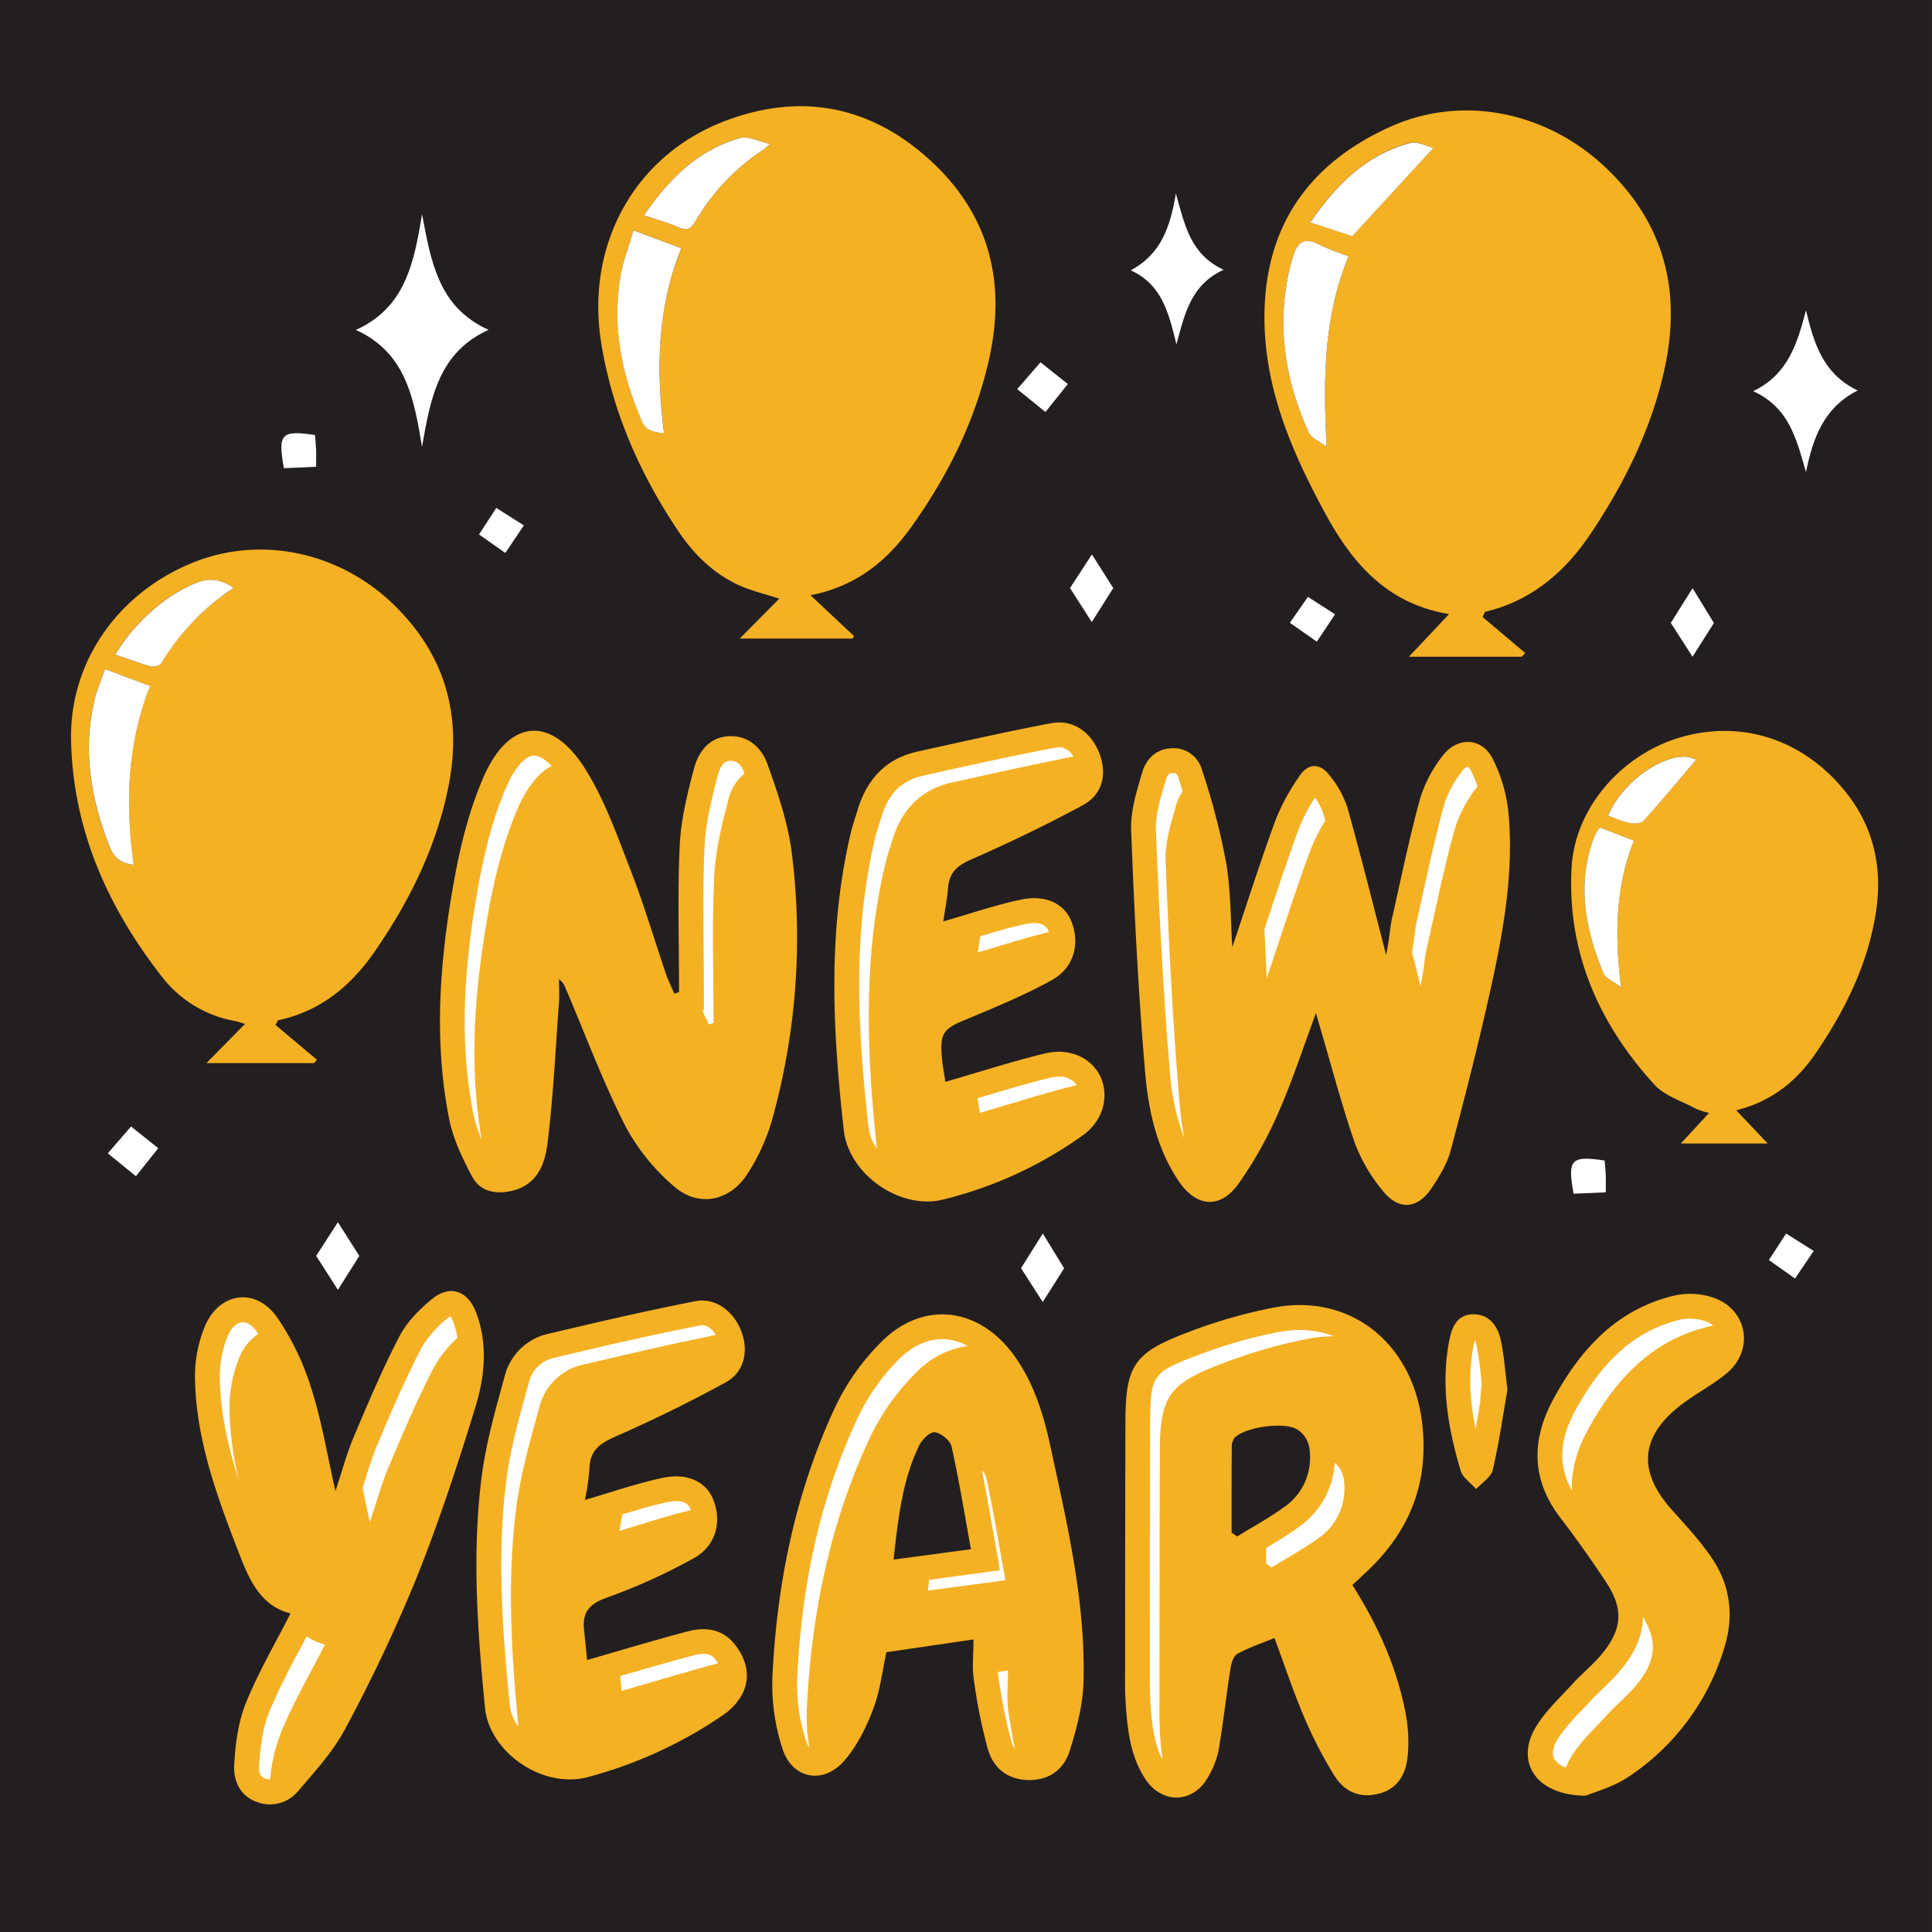
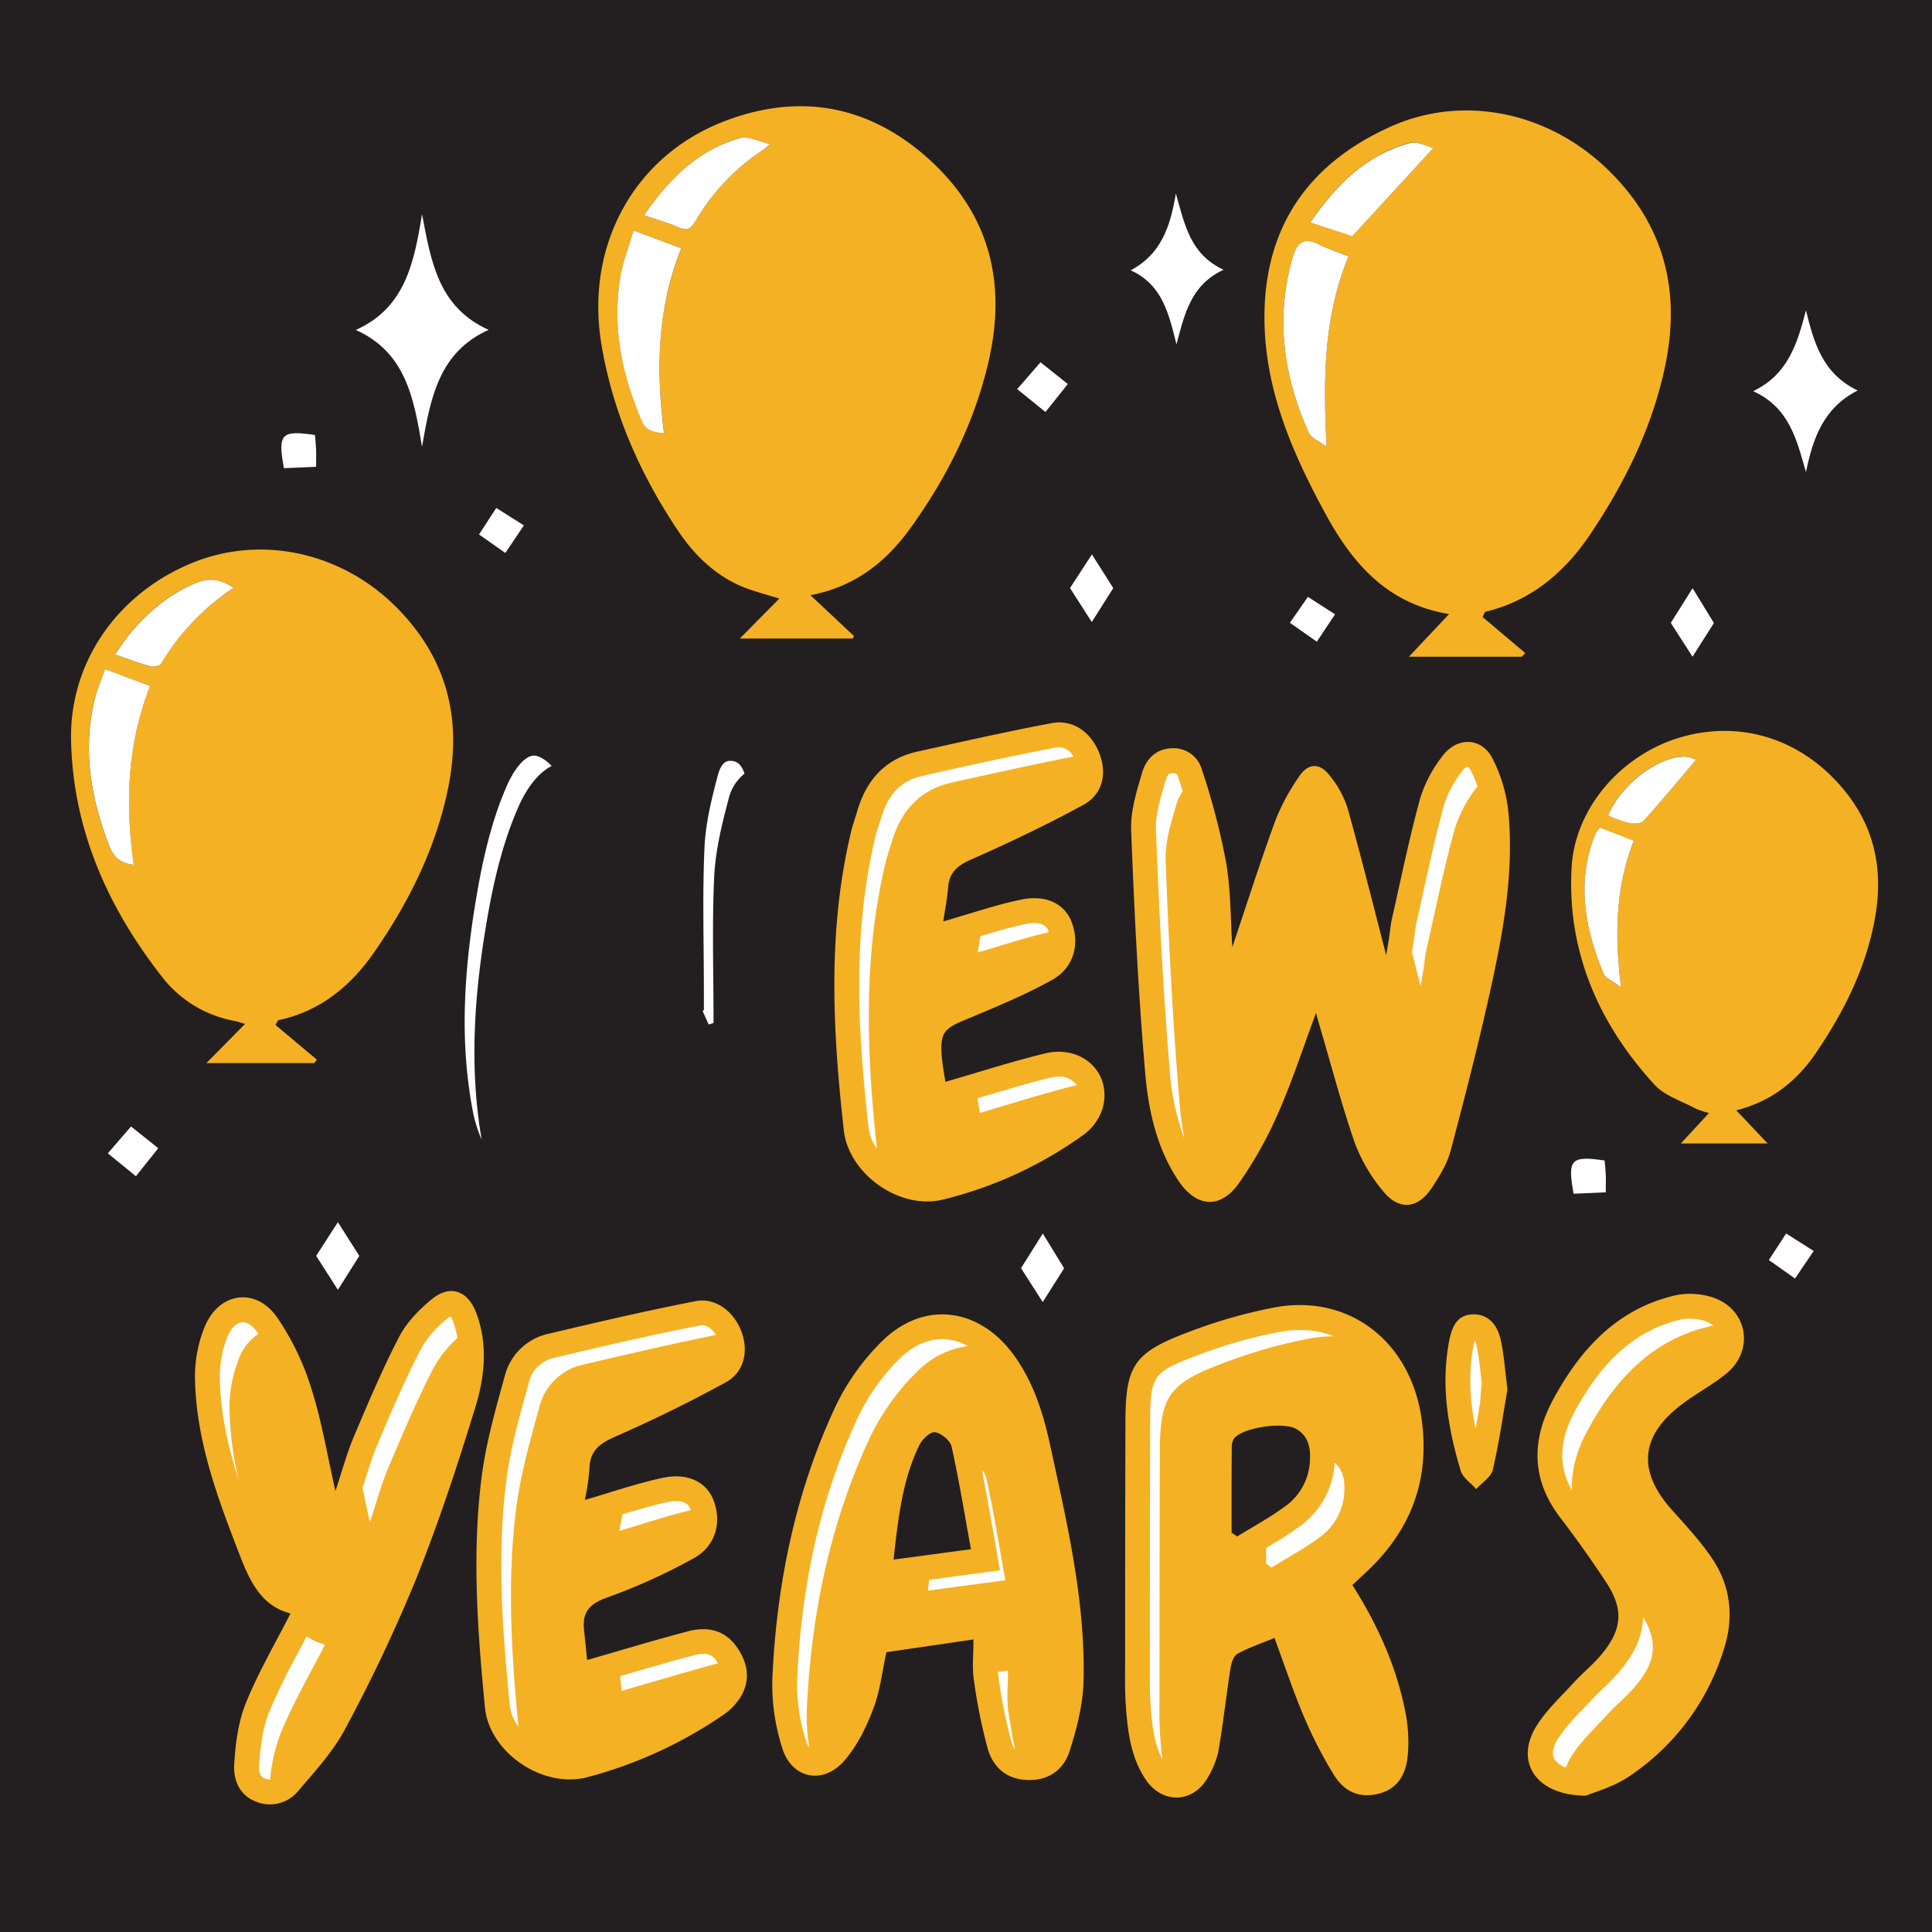
<svg xmlns="http://www.w3.org/2000/svg" viewBox="0 0 560.31 560.31">
  <rect x="0" y="0" width="560.31" height="560.31" fill="#808080" stroke="none" />
  <defs>
    <style>.cls-1{fill:#231f20;}.cls-2{fill:#f5b124;}.cls-3{fill:#fff;}</style>
  </defs>
  <g id="New_Years" data-name="New Years">
    <g id="New_Years-2" data-name="New Years">
      <rect class="cls-1" width="560.3" height="560.31" />
      <path class="cls-2" d="M357.39,274.67c4-11.8,7.94-24.28,12.44-36.57A61.64,61.64,0,0,1,376.91,225c2.52-3.72,5.88-3.76,8.63-.19a29.13,29.13,0,0,1,5.27,9.51c4,14.35,7.61,28.82,11.2,42.68.15-.85.49-2.74.79-4.64.33-2.14.48-4.31,1-6.41,2.59-11.49,4.95-23,8.06-34.38a38.5,38.5,0,0,1,6.43-12.25c4.13-5.58,11.19-5.61,14.46.45a44.22,44.22,0,0,1,4.81,16.93c1.35,16.39-1.42,32.54-4.89,48.47-3.53,16.2-7.65,32.28-11.9,48.3-1,3.92-3.28,7.65-5.56,11.08-4.12,6.18-9.63,6.57-14.27.69a48.48,48.48,0,0,1-8-13.69c-3.85-11.12-6.83-22.53-10.16-33.83-.36-1.23-.71-2.48-1.13-3.93-3.71,10-6.87,19.76-11,29.12a115.76,115.76,0,0,1-11.43,20.35c-5.31,7.44-12.23,6.92-17.39-.74-6.42-9.52-8.8-20.6-9.73-31.63-2-23.34-3.15-46.76-4.05-70.18-.21-5.46,1.58-11.13,3.14-16.5,1.15-3.95,3.9-7,8.6-7.2a8.52,8.52,0,0,1,8.78,6.19,200.82,200.82,0,0,1,7,26.83C357,258.35,356.87,266.92,357.39,274.67Z" />
-       <path class="cls-2" d="M196.94,287.71c0-14.12-.46-28.25.18-42.34.35-7.53,2.18-15.09,4.14-22.43,1.25-4.71,4.21-9,9.84-9.41,5.79-.42,9.75,3.26,11.47,8.06,2.94,8.22,5.84,16.7,7,25.3A196.68,196.68,0,0,1,223.85,325a58.34,58.34,0,0,1-7,15.32c-5.1,8.06-14.26,10-21.44,3.69a60.49,60.49,0,0,1-14.16-17.66c-6.5-12.88-11.56-26.48-17.22-39.77a5.61,5.61,0,0,0-1.91-2.6c0,2.19.14,4.39,0,6.57-1,13.58-1.64,27.21-3.29,40.71-.75,6.15-2.85,12.43-10.57,14.14-4.82,1.06-9.07,0-11.3-4.12-2.86-5.33-5.58-11.05-6.73-16.93-4.56-23.19-2.62-46.43,1.55-69.44,1.83-10,4.39-20.23,8.45-29.55,7.37-16.9,19.63-18,29.44-2.44,5.68,9,9.31,19.4,13.21,29.42s6.85,20.12,10.28,30.18c.66,1.93,1.59,3.77,2.4,5.65Z" />
      <path class="cls-2" d="M392.21,459.69c7.37,11.6,12.89,23.83,15.44,37.19a44.11,44.11,0,0,1,.61,12.35c-.51,5.2-2.79,9.6-8.54,11s-10-.86-12.83-5.42a126.52,126.52,0,0,1-8.65-16.77c-3.11-7.29-5.6-14.84-8.62-23-3.95,1.63-7.57,2.8-10.81,4.64-1.17.67-1.78,2.9-2,4.51-1.23,7.85-2.08,15.77-3.44,23.6a24.76,24.76,0,0,1-3.15,7.81c-4.25,7.4-13.14,7.64-17.92.54-4.45-6.61-5.29-14.25-5.82-21.9-.28-4.14-.18-8.31-.18-12.47q0-34.43.09-68.85c0-16.76,2.28-20.52,17.86-26.43a148,148,0,0,1,25.3-7.3c22.09-4.12,40,10.31,42.85,33.17,2.2,17.69-3.65,32-16.45,43.83Zm-35-15.19,1.59,1.1c4.57-2.83,9.34-5.38,13.65-8.55a17.18,17.18,0,0,0,7.43-13c.25-3.74-.18-7.4-3.86-9.58s-15.08-.59-18,2.55a4.23,4.23,0,0,0-.79,2.65C357.16,428,357.18,436.23,357.18,444.5Z" />
      <path class="cls-2" d="M282.33,475.46l-25.25,3.7c-1.22,5.53-1.83,11.23-3.81,16.4-2,5.33-4.68,10.77-8.35,15-6.09,7.1-15.17,5.41-18-3.42A60.21,60.21,0,0,1,224,486.66c1.23-27.08,6.59-53.42,18-78.12A67.35,67.35,0,0,1,256,388.78c11.94-11.55,27.61-9.59,37.64,3.7,6,8,8.93,17.4,11,27,4.84,22.4,10.14,44.79,9.61,67.9-.15,6.81-1.92,13.75-4,20.32-1.68,5.38-5.9,8.7-12.13,8.53s-10.11-3.66-11.68-9.14a153.79,153.79,0,0,1-4-19.9C281.89,483.65,282.33,480,282.33,475.46ZM259.14,452.3l22.45-3c-1.9-10.43-3.48-20.19-5.63-29.81-.39-1.74-3-3.86-4.85-4.12-1.34-.18-3.69,2.09-4.51,3.79C261.68,429.29,260.49,440.31,259.14,452.3Z" />
      <path class="cls-2" d="M273.56,267.22c7.9-2.25,15.11-4.76,22.52-6.31s12.71,1.3,14.69,6.43c2.47,6.39.71,13.34-5.73,16.91-8.1,4.48-16.73,8-25.3,11.59-5.87,2.45-7.09,3.7-6.65,10.11.18,2.63.71,5.24,1.08,7.8,9.72-2.8,19.2-5.87,28.86-8.23,10.89-2.65,19.63,5.74,16.72,16a15.11,15.11,0,0,1-5.33,7.46,117.21,117.21,0,0,1-40.95,18.91c-12.46,3.1-27.32-7.33-28.75-20.08-3.25-29-4.78-58,2.17-86.84.47-1.93,1.16-3.81,1.72-5.72,2.63-9,8.08-15.2,17.47-17.28,12.95-2.86,25.9-5.8,38.94-8.25,6.24-1.17,11.6,2.74,13.9,9,2.15,5.82.86,11.67-4.81,14.75-10.62,5.78-21.6,11-32.66,15.89-3.92,1.74-6.17,3.79-6.5,8.09C274.71,260.66,274.05,263.9,273.56,267.22Z" />
      <path class="cls-2" d="M169.63,435c7.64-2.21,15-4.79,22.56-6.4,7.3-1.55,12.66,1.22,14.69,6.37,2.51,6.37.77,13.37-5.67,16.94a171.39,171.39,0,0,1-25.31,11.46c-5,1.8-7.07,4.27-6.52,9.3.31,2.92.59,5.85.89,8.76,10.13-2.9,19.64-5.8,29.25-8.32,5.29-1.38,10.33-.62,13.89,4.18,3.31,4.49,4.39,9.45,1.61,14.48a17.73,17.73,0,0,1-5.42,5.69,126.81,126.81,0,0,1-39.25,17.95c-13,3.43-28.44-7.23-29.7-20.16-2.16-22.2-3.79-44.48-1-66.7,1.27-10,4.06-19.77,6.74-29.49a16.73,16.73,0,0,1,12.7-12.25c14.18-3.36,28.39-6.68,42.69-9.46,5.84-1.13,11.28,3.2,13.34,9.09,2,5.58.64,11.56-4.63,14.45-10.46,5.73-21.22,11-32.13,15.79-4.4,1.95-7.25,4-7.4,9.1A68.94,68.94,0,0,1,169.63,435Z" />
      <path class="cls-2" d="M97.28,432.44c1.87-5.59,3.26-10.86,5.36-15.83,4.13-9.77,8.28-19.57,13.17-29,2.15-4.13,5.74-7.79,9.39-10.8,5.29-4.35,10.48-2.6,12.94,4,3.35,9,2.47,18.28-.19,27-5.18,16.94-10.74,33.83-17.33,50.26a460.13,460.13,0,0,1-20.44,43.2c-3.5,6.64-8.79,12.41-13.73,18.18a10.59,10.59,0,0,1-12.32,3c-4.64-1.77-6.45-6.23-6.21-10.52.33-6,1.12-12.36,3.34-17.9,3.57-8.88,8.47-17.23,13-26.11-8.38-2.11-11.74-9.19-14.7-16.83-6.38-16.45-12.6-33-13-50.88a38.1,38.1,0,0,1,3-15.89c4.31-9.61,14.58-10.93,20.7-2.41A75.82,75.82,0,0,1,90.32,402.8C93.34,412.22,94.92,422.1,97.28,432.44Z" />
      <path class="cls-2" d="M459.92,520.78c-14.78-.08-20.66-10.1-14.29-20.27,2.87-4.58,7-8.39,10.69-12.43,2.58-2.82,5.61-5.24,8.05-8.16,6.22-7.43,6.6-13.32,1.25-21.34-4.14-6.23-8.46-12.36-13-18.28-8.59-11.11-8.54-22.71-2.12-34.54,7.87-14.49,18.46-26.14,35.29-30.07a21.13,21.13,0,0,1,10.73.52c10.22,3.23,12.48,15.25,4.22,22.09-4.08,3.38-8.89,5.84-13.11,9.07-12,9.17-12.76,19.33-2.75,30.52,4.09,4.58,8.33,9.12,11.73,14.19,5.28,7.89,6.29,16.83,3.45,25.84a68.36,68.36,0,0,1-28.11,37.6C467.6,518.35,462.35,519.74,459.92,520.78Z" />
      <path class="cls-2" d="M437.18,403c-1.28,7.37-2.41,15.4-4.25,23.28-.49,2.12-3.15,3.73-4.82,5.57-1.54-1.75-3.88-3.28-4.49-5.31-3.65-12.17-5.77-24.57-3.41-37.29.71-3.84,2-7.87,6.76-8.07s7.3,3.17,8.24,7.29C436.23,393,436.49,397.61,437.18,403Z" />
      <path class="cls-3" d="M304.2,270.34c-.05-.15-.1-.28-.15-.4-.57-1.48-2-2.24-4.17-2.24a11.54,11.54,0,0,0-2.33.26c-4.33.91-8.69,2.19-13.24,3.57-.25,1.56-.52,3.12-.75,4.69C290.78,274.16,297.44,271.89,304.2,270.34Z" />
      <path class="cls-3" d="M312.28,314.71c-.06-.07-.1-.15-.16-.23a6.22,6.22,0,0,0-5.07-2.25,10,10,0,0,0-2.32.29c-6.51,1.58-12.87,3.49-19.6,5.5l-1.63.48c.22,1.43.47,2.85.67,4.25C293.64,320,302.88,317,312.28,314.71Z" />
      <path class="cls-3" d="M286,428.46a4.45,4.45,0,0,0-1.2-2c.86,4.43,1.67,8.9,2.49,13.54.46,2.61.93,5.25,1.42,8L290,455.4l-20.52,2.77-.36,3.13,22.45-3C289.69,447.84,288.11,438.08,286,428.46Z" />
      <path class="cls-3" d="M254.32,333.13c-3-27.8-4.09-55.61,2.57-83.19.47-1.93,1.16-3.81,1.72-5.72,2.63-9,8.08-15.2,17.47-17.28,11.72-2.59,23.45-5.22,35.23-7.52a5,5,0,0,0-4.1-2.73,5.31,5.31,0,0,0-.87.08c-11.13,2.09-22.43,4.6-33.37,7L267.63,225c-6.3,1.4-10,5.18-12.11,12.28-.22.76-.47,1.52-.71,2.28-.35,1.1-.69,2.14-.92,3.1-6.88,28.5-5,57.38-2,84.35A13.62,13.62,0,0,0,254.32,333.13Z" />
      <path class="cls-3" d="M204,479.65a10.3,10.3,0,0,0-2.64.38c-6.65,1.74-13.22,3.66-20.17,5.68l-1.34.4c.15,1.42.29,2.85.44,4.27,9.67-2.77,18.78-5.53,27.95-8-.18-.28-.37-.58-.6-.88A4,4,0,0,0,204,479.65Z" />
      <path class="cls-3" d="M343.47,330.17a99.24,99.24,0,0,1-1.37-10.27c-2-23.34-3.15-46.76-4.05-70.18-.21-5.46,1.58-11.13,3.14-16.5a11.64,11.64,0,0,1,1.8-3.71c-.41-1.34-.84-2.71-1.28-4.11-.38-1.19-1-1.19-1.47-1.19h-.14c-.67,0-1.42.06-2,2l-.34,1.14c-1.31,4.5-2.68,9.16-2.53,13.08.74,19.09,1.87,44.28,4,69.84A70.83,70.83,0,0,0,343.47,330.17Z" />
      <path class="cls-3" d="M368.77,454.6c4.57-2.83,9.34-5.38,13.65-8.55a17.18,17.18,0,0,0,7.43-13c.22-3.34-.11-6.62-2.8-8.83,0,.1,0,.2,0,.3a24.21,24.21,0,0,1-10.35,18.31c-3.11,2.28-6.35,4.22-9.5,6.09v4.55Z" />
      <path class="cls-3" d="M460.46,414.76c7.87-14.49,18.47-26.14,35.29-30.07.35-.08.72-.15,1.09-.21a7,7,0,0,0-2.54-1.41,14.71,14.71,0,0,0-4.3-.64,11.78,11.78,0,0,0-2.62.27c-12.66,3-22.38,11.38-30.59,26.5-4.62,8.49-4.92,15.93-.9,23.1C455.63,426.53,457.25,420.67,460.46,414.76Z" />
      <path class="cls-3" d="M412,286c.15-.85.49-2.74.79-4.64.33-2.14.48-4.31,1-6.41,2.59-11.49,4.95-23,8.06-34.38a38.5,38.5,0,0,1,6.43-12.25c.07-.09.15-.17.21-.26a31.15,31.15,0,0,0-2.08-4.87c-.3-.55-.61-.81-.72-.81a2.63,2.63,0,0,0-1.62,1.22,31.41,31.41,0,0,0-5.28,9.87c-2.32,8.47-4.27,17.29-6.15,25.82q-.9,4.13-1.83,8.24a34.12,34.12,0,0,0-.52,3.4c-.11.84-.22,1.69-.35,2.54s-.3,1.84-.44,2.66Z" />
      <path class="cls-3" d="M200.33,438q-.08-.24-.15-.42c-.24-.61-.88-2.24-4.1-2.24a11,11,0,0,0-2.39.28c-4.35.92-8.68,2.2-13.18,3.58-.29,1.68-.64,3.29-.88,4.77C186.64,441.92,193.42,439.59,200.33,438Z" />
-       <path class="cls-3" d="M367.39,283.67c4-11.8,7.94-24.28,12.44-36.57a53.27,53.27,0,0,1,4.52-9.11c-.16-.57-.31-1.15-.47-1.72a17.52,17.52,0,0,0-2.51-4.94,48,48,0,0,0-4.78,9.25c-3.2,8.72-6.15,17.64-9,26.26-.3.9-.6,1.79-.89,2.68C367,274.38,367.09,279.16,367.39,283.67Z" />
      <path class="cls-3" d="M336.45,503.28c-.28-4.14-.18-8.31-.18-12.47q0-34.43.09-68.85c0-16.76,2.28-20.52,17.86-26.43a148,148,0,0,1,25.3-7.3,40,40,0,0,1,7.36-.69,27.61,27.61,0,0,0-9.95-1.81,32.84,32.84,0,0,0-6.09.58,140.52,140.52,0,0,0-24.07,6.95C334.21,398,333.59,399,333.56,413q-.07,34.42-.09,68.84c0,.86,0,1.73,0,2.59,0,3.27,0,6.36.17,9.39.43,6.18,1,11.75,3.49,16.47C336.8,508,336.61,505.62,336.45,503.28Z" />
      <path class="cls-3" d="M292.42,496.21c-.53-3.56-.09-7.26-.09-11.75l-2.91.43c0,.44.07.86.13,1.26a148.11,148.11,0,0,0,3.8,19,7,7,0,0,0,1,2.11C293.57,503.58,293,499.89,292.42,496.21Z" />
      <path class="cls-3" d="M455.63,509.51c2.87-4.58,7-8.39,10.69-12.43,2.58-2.82,5.61-5.24,8.05-8.16,5.86-7,6.53-12.63,2.13-20-.06,5.24-2.24,10.37-6.61,15.58a62.56,62.56,0,0,1-5,5.2c-1.16,1.1-2.25,2.15-3.22,3.2s-1.91,2.05-2.88,3.06a56.37,56.37,0,0,0-7,8.33c-.68,1.09-2.15,3.85-1,5.87a6.2,6.2,0,0,0,3.36,2.45A18.11,18.11,0,0,1,455.63,509.51Z" />
      <path class="cls-3" d="M204.14,287.71V293l-.39.12c.56,1.35,1.2,2.67,1.78,4l1.41-.44c0-14.12-.46-28.25.18-42.34.35-7.53,2.18-15.09,4.14-22.43a13.46,13.46,0,0,1,4.66-7.55l-.13-.37c-.79-2.2-2.07-3.32-3.8-3.32h-.37c-.65,0-2.36.18-3.41,4.08-1.79,6.74-3.57,13.91-3.89,20.91-.45,9.75-.35,19.79-.26,29.5C204.1,279.37,204.14,283.54,204.14,287.71Z" />
      <path class="cls-3" d="M429.73,401.35c-.09-.83-.18-1.65-.27-2.45a75.62,75.62,0,0,0-1.27-8.81,4.91,4.91,0,0,0-.48-1.35c-.12.41-.26,1-.42,1.83-1.36,7.32-1.17,14.94.67,23.89.38-2.2.74-4.38,1.1-6.54.07-.47.15-.91.23-1.37C429.36,404.82,429.51,403.09,429.73,401.35Z" />
      <path class="cls-3" d="M234,495.66c1.23-27.08,6.59-53.42,18-78.12A67.35,67.35,0,0,1,266,397.78a25.59,25.59,0,0,1,14.65-7.42,15.37,15.37,0,0,0-7.39-2c-4.26,0-8.49,1.92-12.25,5.55a60.39,60.39,0,0,0-12.41,17.61C238.16,434,232.48,458.7,231.19,487a52.56,52.56,0,0,0,2.62,18,6.9,6.9,0,0,0,.91,1.83A54.06,54.06,0,0,1,234,495.66Z" />
      <path class="cls-3" d="M107.28,441.44c1.87-5.59,3.26-10.86,5.36-15.83,4.13-9.77,8.28-19.57,13.17-29a32.87,32.87,0,0,1,6.87-8.59,27.06,27.06,0,0,0-1.28-4.73,6.52,6.52,0,0,0-.77-1.51,4.92,4.92,0,0,0-.86.59A29.58,29.58,0,0,0,122.2,391c-4.84,9.29-9,19-12.93,28.44-1.3,3.07-2.34,6.42-3.45,9.95-.22.71-.44,1.42-.67,2.14C105.83,434.77,106.51,438.08,107.28,441.44Z" />
      <path class="cls-3" d="M149.7,437.5c1.27-10,4.06-19.77,6.74-29.49a16.73,16.73,0,0,1,12.7-12.25c12.78-3,25.59-6,38.47-8.6-1-1.69-2.54-2.84-3.91-2.84a2.18,2.18,0,0,0-.5.05c-14.21,2.76-28.16,6-42.4,9.4a9.51,9.51,0,0,0-7.42,7.15l-.44,1.61c-2.44,8.84-5,18-6.1,26.88-2.8,22-1.05,44.21,1,65.09a13.14,13.14,0,0,0,2.51,6.29C148.34,479.72,147,458.58,149.7,437.5Z" />
      <path class="cls-3" d="M139.7,330.53c-3.88-22.26-1.95-44.56,2.05-66.64,1.83-10,4.39-20.23,8.45-29.55,2.72-6.24,6.11-10.32,9.8-12.2-2.1-2.16-3.92-3-5.15-3-2.48,0-5.64,3.57-8,9.09-3.33,7.63-5.93,16.78-8,28-4.88,26.88-5.37,47.47-1.58,66.76A39,39,0,0,0,139.7,330.53Z" />
      <path class="cls-3" d="M66.57,409.23a38.1,38.1,0,0,1,3-15.89,14.35,14.35,0,0,1,5.36-6.46l-.51-.75c-1.22-1.69-2.67-2.66-4-2.66-1.62,0-3.23,1.42-4.3,3.81a30.92,30.92,0,0,0-2.36,12.81c.2,10,2.49,19.86,5.49,29.24A96,96,0,0,1,66.57,409.23Z" />
      <path class="cls-3" d="M81.26,503.05c3.57-8.88,8.47-17.23,13-26.11a16,16,0,0,1-5.32-2.38c-.81,1.56-1.62,3.11-2.42,4.61a186.89,186.89,0,0,0-8.55,17.56c-2,5.11-2.6,11.36-2.83,15.62-.07,1.25.15,2.85,1.59,3.4a4.62,4.62,0,0,0,1.6.33A49.32,49.32,0,0,1,81.26,503.05Z" />
      <path class="cls-2" d="M235.05,172.62l12.63,11.85-.4.72H214.55L226,173.61c-4.12-1.34-8.06-2.25-11.67-3.88-7.55-3.43-13.27-9.17-17.79-15.95-11.09-16.61-19-34.6-22.2-54.44-4.53-28.47,9.77-54.52,36.36-64.42,20.57-7.67,40-4.73,57.1,9.83,18.65,15.92,24.31,36.1,19,59.64-4,17.66-11.91,33.58-22.36,48.22C257.41,162.55,248.38,170.06,235.05,172.62ZM183.73,66.83c-1.32,4.53-2.93,8.64-3.69,12.91-2.62,14.83.33,29,6.24,42.58,1.11,2.55,3.54,3.07,6.35,3.31-2.38-18.35-2.11-36.2,5-53.65Zm3.05-4.4c3.77,1.29,7,2.16,10.07,3.52,2.54,1.13,3.59.29,4.89-1.87a62.05,62.05,0,0,1,19.64-20.65,23.59,23.59,0,0,0,1.9-1.7C219.94,41,217,39.38,214.72,40,202.48,43.4,194.07,51.85,186.78,62.43Z" />
      <path class="cls-3" d="M183.73,66.83,197.59,72c-7.07,17.45-7.34,35.3-5,53.65-2.81-.24-5.24-.76-6.35-3.31-5.91-13.62-8.86-27.75-6.24-42.58C180.8,75.47,182.41,71.36,183.73,66.83Z" />
      <path class="cls-3" d="M186.78,62.43c7.29-10.58,15.7-19,27.94-22.41,2.3-.64,5.22,1,8.56,1.71a23.59,23.59,0,0,1-1.9,1.7,62.05,62.05,0,0,0-19.64,20.65c-1.3,2.16-2.35,3-4.89,1.87C193.81,64.59,190.55,63.72,186.78,62.43Z" />
      <path class="cls-2" d="M79.89,297.25l12,10.07-.75,1H59.86l11.21-11.38c-1.34-.38-2.15-.68-3-.85a34.27,34.27,0,0,1-20.76-12.38c-15.95-20.28-26.2-43-26.7-69.18C20.19,191.87,34.26,172,55.8,163.23c20.11-8.19,43.24-3,59,12.72,14.87,14.85,19.3,32.53,15.14,52.74-3.6,17.44-11.4,33.06-21.47,47.55-6.81,9.77-15.65,17.1-27.83,19.65ZM30.48,194.07c-1.06,3-2.29,5.71-3,8.56-3.65,14.79-1.18,29,4.27,42.9,1.26,3.21,3.28,4.81,7,5.28-2.47-17.67-1.93-35,4.76-51.87Zm37.26-23.59c-4.12-2.81-7.61-2.87-11.48-1.19-7.46,3.23-13.43,8.29-18.59,14.42-1.51,1.8-2.77,3.82-4.4,6.09,3.89,1.33,7.07,2.56,10.35,3.45.91.25,2.65-.16,3.07-.84A68.54,68.54,0,0,1,67.74,170.48Z" />
      <path class="cls-3" d="M30.48,194.07l13.05,4.87c-6.69,16.91-7.23,34.2-4.76,51.87-3.73-.47-5.75-2.07-7-5.28-5.45-13.93-7.92-28.11-4.27-42.9C28.19,199.78,29.42,197.06,30.48,194.07Z" />
      <path class="cls-3" d="M67.74,170.48a68.54,68.54,0,0,0-21,21.93c-.42.68-2.16,1.09-3.07.84-3.28-.89-6.46-2.12-10.35-3.45,1.63-2.27,2.89-4.29,4.4-6.09,5.16-6.13,11.13-11.19,18.59-14.42C60.13,167.61,63.62,167.67,67.74,170.48Z" />
      <path class="cls-2" d="M441.36,190.46H408.6l11.66-12.37c-18.13-3-28.13-14.87-35.91-29.18-9.85-18.12-17.94-36.89-17.63-58.06.38-25.89,13.38-43.69,36.52-54.1,20.91-9.41,45.29-4.37,62.4,11.82,16.75,15.85,21.9,35.1,17.33,57.31-3.69,17.88-11.64,33.94-21.72,49-7.4,11-17.09,19.37-30.58,22.57l-.69,1.5,12.36,10.44ZM391.11,74.31a85.14,85.14,0,0,1-8.55-3.38c-4.56-2.38-6.42-.52-7.69,3.86-5.06,17.49-2.61,34.28,4.63,50.57.8,1.8,3.45,2.79,5.24,4.16C383.74,110.29,383.77,92.11,391.11,74.31ZM415.7,42.92c-2-.48-4.72-2.09-6.85-1.5-12.63,3.45-21.24,12.08-28.84,23l12.16,4Z" />
      <path class="cls-3" d="M391.11,74.31c-7.34,17.8-7.37,36-6.37,55.21-1.79-1.37-4.44-2.36-5.24-4.16-7.24-16.29-9.69-33.08-4.63-50.57,1.27-4.38,3.13-6.24,7.69-3.86A85.14,85.14,0,0,0,391.11,74.31Z" />
      <path class="cls-3" d="M415.7,42.92,392.17,68.49l-12.16-4c7.6-11,16.21-19.59,28.84-23C411,40.83,413.71,42.44,415.7,42.92Z" />
      <path class="cls-2" d="M503.54,322l9.11,9.63H487.46l8.18-8.84a24,24,0,0,1-3.93-1.31c-4.06-2.2-9-3.7-11.92-6.94-16.23-17.77-25.36-38.69-24-63,1-17.43,14.72-32.87,31.82-37.77,18.18-5.21,36.29,1.11,48.29,16.72,8,10.45,10.13,22.32,8,35-2.46,14.7-9,27.79-17.33,40C521.11,313.45,513.9,319.41,503.54,322Zm-39.49-82a10.57,10.57,0,0,0-1.29,1.71c-5.7,13.91-3.16,27.4,2.29,40.66.54,1.3,2.51,2,5.1,4-2-15.44-1.56-29.09,3.69-42.56Zm27.84-19.69c-6.31-3.72-20.76,4.93-25.54,16.17a40.37,40.37,0,0,0,6,2.13c1.37.27,3.51.26,4.26-.57C481.89,232.28,486.87,226.23,491.89,220.34Z" />
      <path class="cls-3" d="M464.05,240l9.79,3.8c-5.25,13.47-5.66,27.12-3.69,42.56-2.59-2-4.56-2.69-5.1-4-5.45-13.26-8-26.75-2.29-40.66A10.57,10.57,0,0,1,464.05,240Z" />
      <path class="cls-3" d="M491.89,220.34c-5,5.89-10,11.94-15.26,17.73-.75.83-2.89.84-4.26.57a40.37,40.37,0,0,1-6-2.13C471.13,225.27,485.58,216.62,491.89,220.34Z" />
      <path class="cls-3" d="M122.39,129.56c-2.37-14.42-4.87-27.4-19.19-33.87,14.32-6.44,16.86-19.41,19.2-33.57,2.61,13.82,4.76,27,19.3,33.54C127.31,102.15,124.89,115.28,122.39,129.56Z" />
      <path class="cls-3" d="M523.76,90c2.31,9.5,4.86,18.4,15,23.25-9.9,5-13,13.87-15,23.66-2.7-9.3-4.75-18.67-15.31-23.46C518.69,108.53,521.29,99.39,523.76,90Z" />
      <path class="cls-3" d="M354.85,78.24c-9.34,4.32-11.21,12.43-13.66,21.63-2.26-9.14-4.15-17.27-13.25-21.48,8.75-4.66,11.45-12.52,13.08-22.25C343.63,65.3,345.2,73.73,354.85,78.24Z" />
      <path class="cls-3" d="M484.56,180.65c2.09-3.33,4.31-6.85,6.32-10.06l6.18,10.09-6.2,9.78Z" />
      <path class="cls-3" d="M322.86,170.56l-6.23,9.84c-2.07-3.23-4.25-6.62-6.31-9.85,2-3.07,4.2-6.45,6.35-9.76Z" />
      <path class="cls-3" d="M301.76,105.07l7.92,6.3-6.48,8.12L295,112.85Z" />
      <path class="cls-3" d="M82.34,135.78c-1.82-10-.8-11.08,9-9.62.11,1.34.27,2.78.33,4.21s0,2.95,0,5Z" />
      <path class="cls-3" d="M146.55,160.37,138.93,155l5-7.69,8,5.06Z" />
      <path class="cls-3" d="M374.09,180.62l5.22-7.52,7.88,5.06-5.29,7.94Z" />
      <path class="cls-3" d="M456.37,346.2c-1.82-10-.79-11.09,9-9.63.11,1.35.27,2.78.33,4.22s0,2.95,0,5Z" />
      <path class="cls-3" d="M520.58,370.79,513,365.43l5-7.69,8,5.06Z" />
      <path class="cls-3" d="M104.21,364.23,98,374.07l-6.31-9.85L98,354.46Z" />
      <path class="cls-3" d="M38,326.7,45.9,333l-6.48,8.12-8.15-6.64Z" />
      <path class="cls-3" d="M296.11,367.79l6.32-10.05,6.18,10.08c-1.86,2.93-4.1,6.46-6.2,9.79Z" />
    </g>
  </g>
</svg>